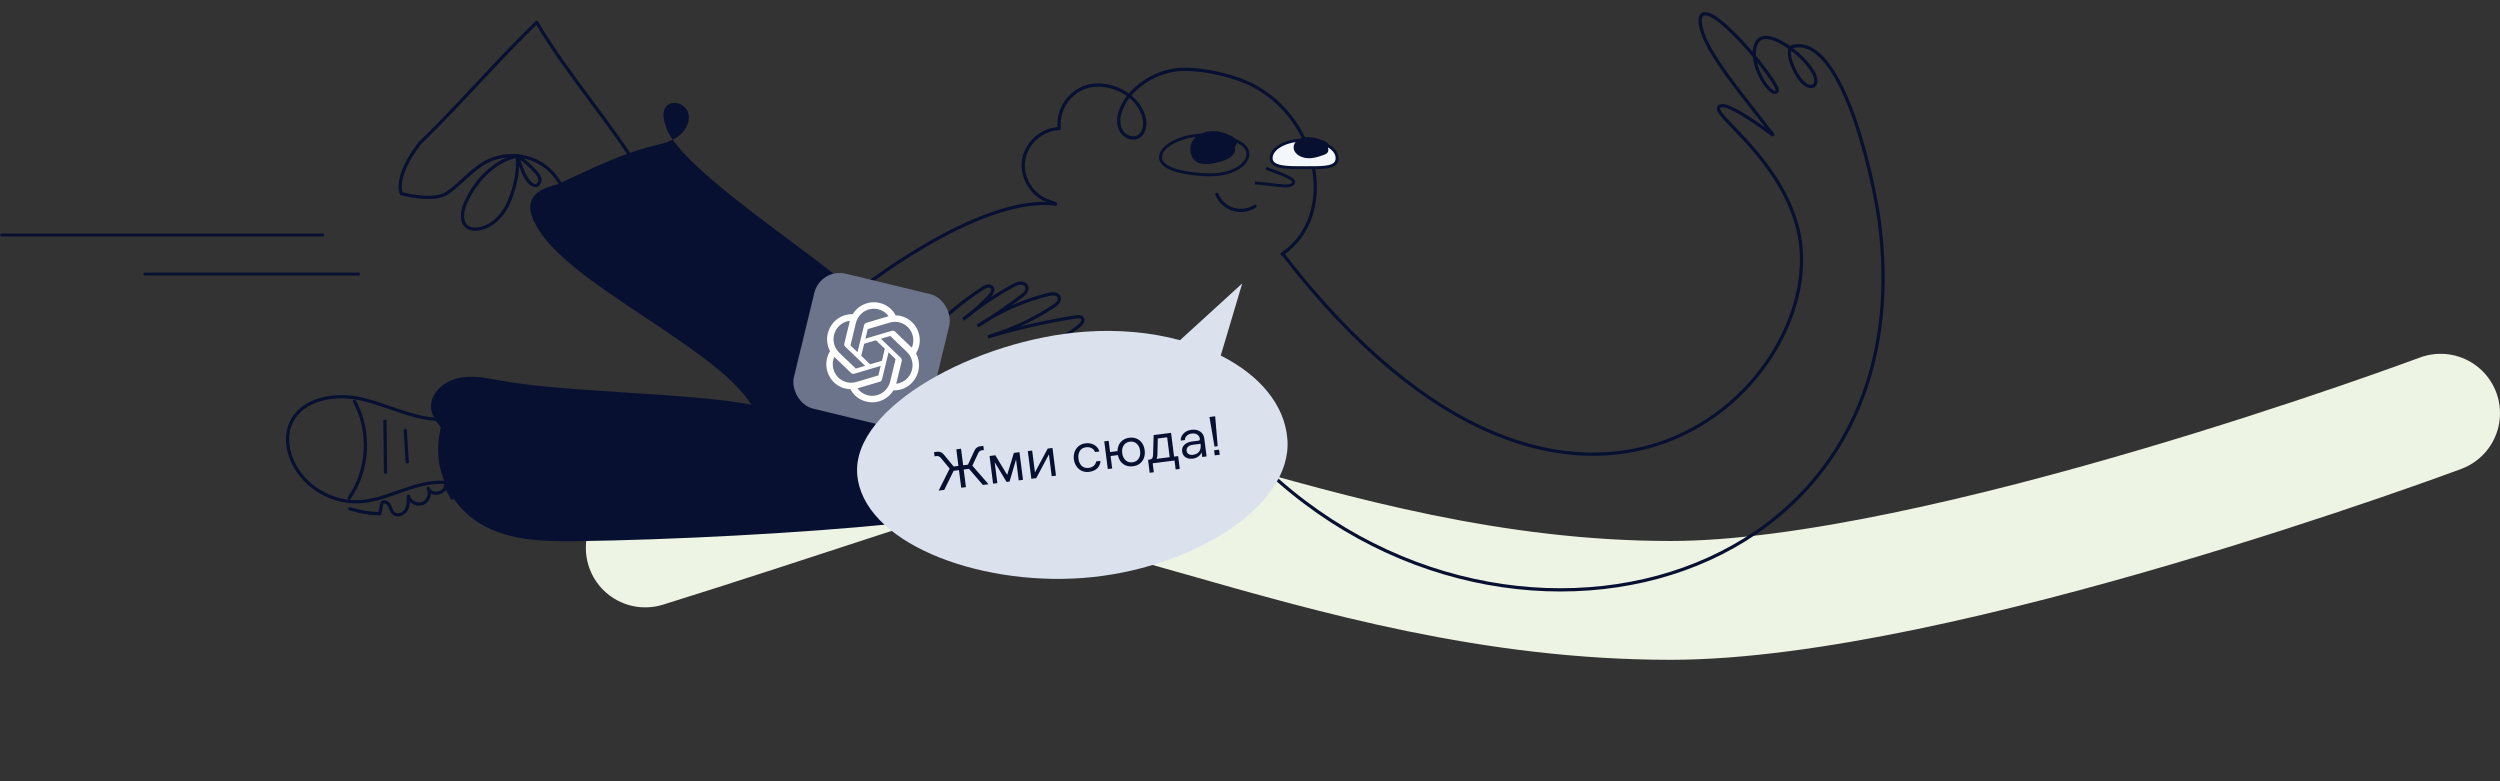
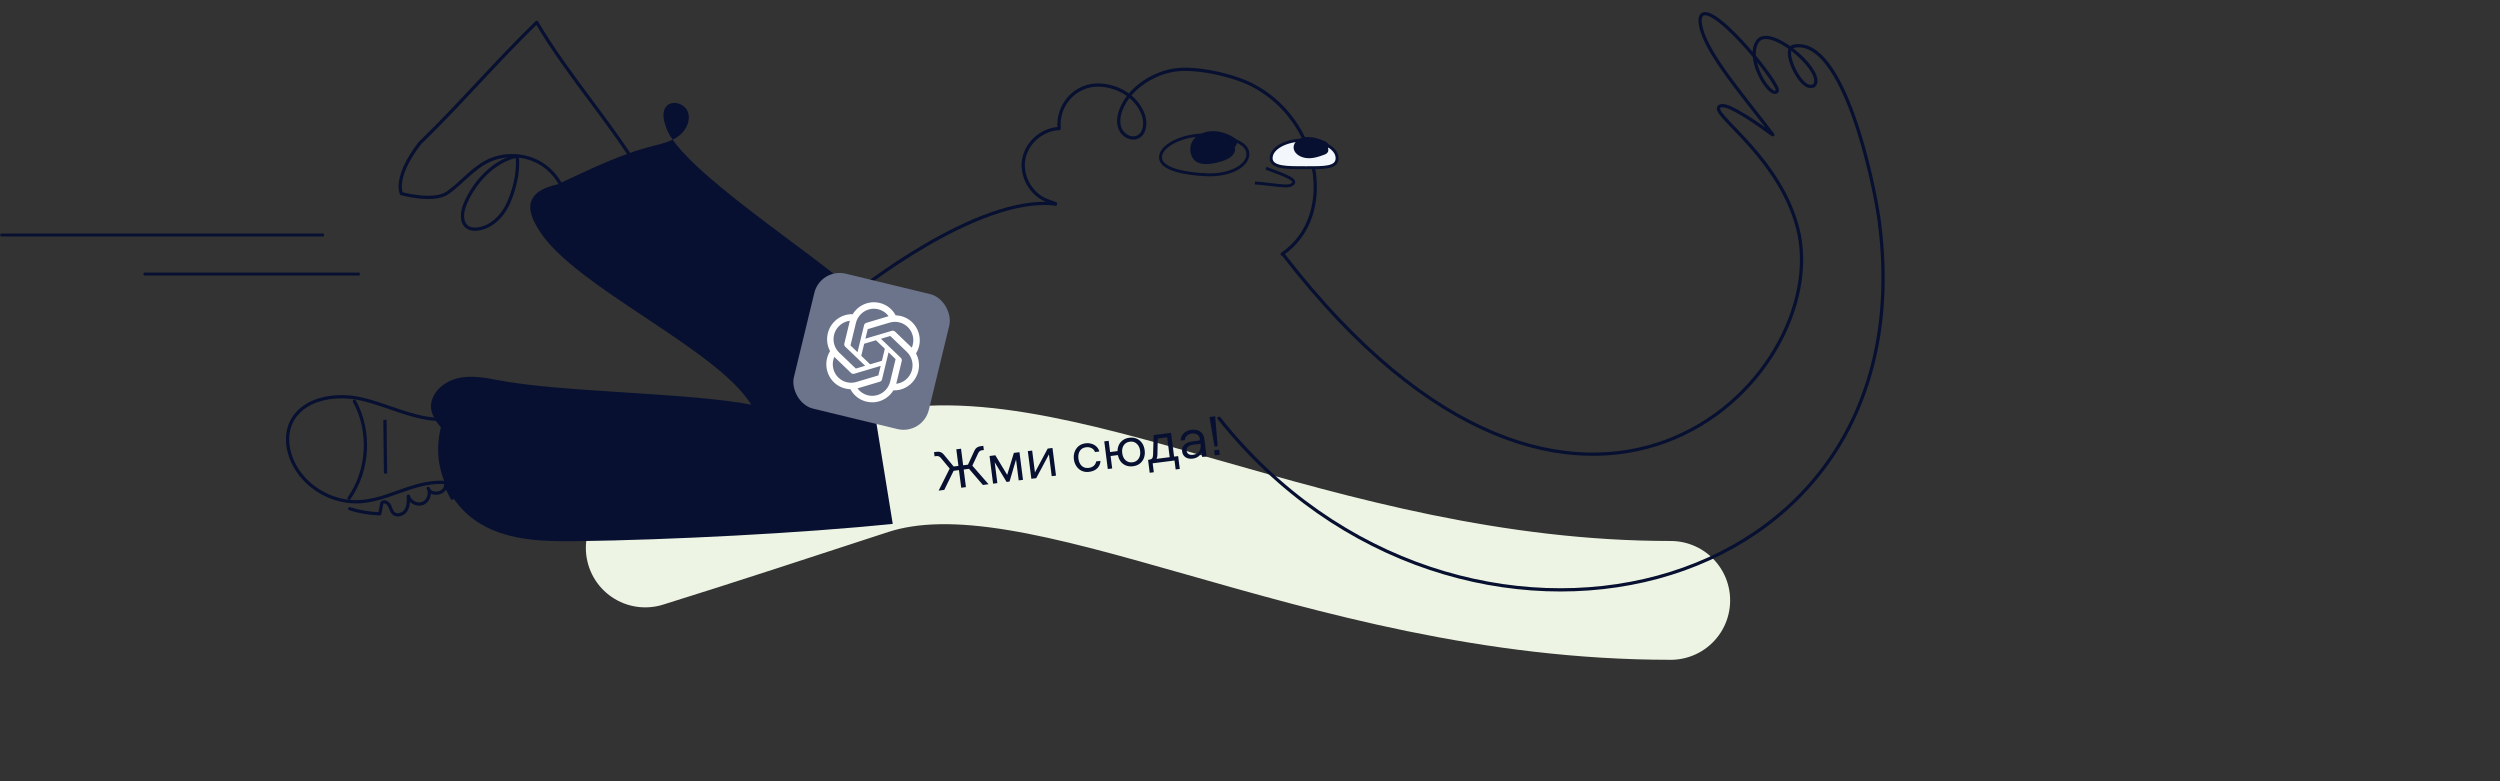
<svg xmlns="http://www.w3.org/2000/svg" width="1536" height="480" viewBox="0 0 1536 480" fill="none">
  <rect x="0" y="0" width="1536" height="480" fill="#333333" stroke="none" />
  <path d="M1 143.483C0.503 143.483 0.1 143.886 0.1 144.383C0.1 144.88 0.503 145.283 1 145.283V143.483ZM1 145.283H199V143.483H1V145.283Z" fill="#071030" />
  <path d="M89 167.483C88.503 167.483 88.1 167.886 88.1 168.383C88.1 168.88 88.503 169.283 89 169.283L89 167.483ZM89 169.283L221 169.283L221 167.483L89 167.483L89 169.283Z" fill="#071030" />
-   <path d="M396.448 336.663C439.288 323.38 492.311 305.867 534.403 292.164C640.073 257.762 807.604 368.883 1026.5 368.883C1191.5 368.883 1499.5 253.881 1499.5 253.881" stroke="#EDF4E3" stroke-width="73" stroke-linecap="round" />
+   <path d="M396.448 336.663C439.288 323.38 492.311 305.867 534.403 292.164C640.073 257.762 807.604 368.883 1026.5 368.883" stroke="#EDF4E3" stroke-width="73" stroke-linecap="round" />
  <path d="M648.376 126.374C648.924 126.443 649.424 126.054 649.492 125.506C649.561 124.958 649.172 124.458 648.624 124.39L648.376 126.374ZM648.624 124.39C636.434 122.866 622.561 125.61 608.673 130.509C594.77 135.413 580.77 142.507 568.293 149.775C555.813 157.044 544.837 164.499 536.981 170.135C533.053 172.954 529.903 175.319 527.735 176.98C526.65 177.811 525.811 178.466 525.242 178.914C524.958 179.138 524.741 179.31 524.595 179.426C524.522 179.484 524.467 179.529 524.429 179.558C524.411 179.573 524.397 179.585 524.387 179.592C524.382 179.596 524.379 179.599 524.376 179.601C524.375 179.602 524.374 179.603 524.373 179.603C524.373 179.604 524.372 179.604 525 180.383C525.628 181.161 525.628 181.161 525.628 181.161C525.629 181.16 525.63 181.16 525.631 181.159C525.633 181.157 525.636 181.155 525.64 181.151C525.649 181.144 525.663 181.133 525.681 181.119C525.716 181.09 525.77 181.047 525.842 180.99C525.985 180.876 526.198 180.706 526.48 180.485C527.042 180.043 527.874 179.393 528.951 178.568C531.105 176.918 534.238 174.565 538.147 171.76C545.967 166.149 556.889 158.732 569.3 151.503C581.714 144.272 595.596 137.243 609.338 132.395C623.095 127.542 636.628 124.906 648.376 126.374L648.624 124.39Z" fill="#071030" />
  <path d="M787.765 156.091C822.024 132.747 811.105 73.502 769.215 52.154C757.392 46.125 734.891 41.06 721.763 43.011C708.21 45.028 693.965 54.304 688.871 67.034C687.283 70.995 686.598 75.586 688.382 79.471C690.147 83.346 694.991 85.971 698.891 84.229C703.602 82.112 704.158 75.476 702.445 70.593C698.302 58.745 685.059 51.419 672.55 52.343C659.869 53.278 649.425 64.882 650.751 78.976C640.522 79.339 631.04 87.389 629.059 97.436C626.982 107.995 633.417 119.644 643.586 123.322L648.384 125.069C648.288 125.07 648.193 125.071 648.193 125.071" stroke="#071030" stroke-width="2" stroke-linecap="round" stroke-linejoin="round" />
-   <path d="M568.988 206.332C579.319 195.221 591.018 185.386 603.739 177.113C605.559 175.928 608.326 174.928 609.583 176.695C610.704 178.267 609.36 180.38 608.045 181.791C603.085 187.108 597.622 191.952 591.748 196.243C601.27 188.406 611.53 181.462 622.343 175.533C623.754 174.76 625.231 173.988 626.833 173.886C628.436 173.784 630.212 174.53 630.802 176.028C631.716 178.357 629.462 180.636 627.444 182.116C618.655 188.548 609.877 194.772 600.544 200.367C613.728 191.426 628.494 184.82 643.945 180.943C646.469 180.308 649.962 180.246 650.763 182.724C651.453 184.86 649.362 186.809 647.487 188.048C637.056 194.959 625.752 200.546 613.922 204.622C613.922 204.622 610.471 205.811 607.02 207.001C610.528 206.002 614.032 205 614.032 205C629.508 200.589 645.254 197.142 661.159 194.687C662.543 194.474 664.245 194.4 665.021 195.565C665.971 196.99 664.647 198.815 663.355 199.938C660.087 202.778 656.412 205.147 652.476 206.954" stroke="#071030" stroke-width="2" stroke-miterlimit="10" />
  <path d="M214.873 312.572C220.839 314.46 227.067 315.512 233.319 315.682C233.772 313.414 234.218 311.15 234.671 308.882C236.002 307.564 238.325 308.855 239.221 310.495C240.118 312.135 240.436 314.171 241.849 315.403C244.082 317.363 247.875 315.994 249.443 313.471C251.012 310.948 250.998 307.783 250.931 304.813C251.848 308.417 256.25 310.67 259.713 309.31C263.176 307.951 264.86 303.302 263.082 300.036C264.698 305.014 273.982 303.339 273.751 298.103C275.08 300.757 276.41 303.405 277.745 306.06C279.271 305.142 280.196 303.302 280.011 301.525" stroke="#071030" stroke-width="2" stroke-linecap="round" stroke-linejoin="round" />
  <path d="M178.792 259.8C185.448 245.05 205.393 241.517 221.269 244.968C237.175 248.425 252.054 256.683 268.295 257.621C279.036 270.921 286.712 286.681 290.56 303.34C281.531 294.667 267.36 295.242 255.483 298.68C243.972 302.01 232.915 307.59 220.947 308.248C205.162 309.114 189.228 300.436 181.383 286.709C176.794 278.671 174.968 268.561 178.664 260.081C178.704 259.989 178.745 259.897 178.786 259.805L178.792 259.8Z" stroke="#071030" stroke-width="2" stroke-linecap="round" stroke-linejoin="round" />
  <path d="M214.485 306.088C226.551 288.944 227.869 264.86 217.743 246.507" stroke="#071030" stroke-width="2" stroke-linecap="round" stroke-linejoin="round" />
  <path d="M236.875 290.946L236.499 257.948" stroke="#071030" stroke-width="2" />
-   <path d="M250.25 284.582L248.943 263.798" stroke="#071030" stroke-width="2" />
  <path d="M348.583 132.05C349.473 120.041 343.445 107.762 333.385 101.132C323.336 94.504 309.664 93.801 298.98 99.354C289.836 104.107 283.329 112.72 274.841 118.563C266.353 124.405 246.6 118.966 246.6 118.966L246.626 118.942C246.626 118.942 241.593 109.212 257.89 88.045C283.743 62.886 303.899 38.88 329.756 13.728C349.785 47.706 375.519 75.19 395.541 109.172" stroke="#071030" stroke-width="2" stroke-linecap="round" stroke-linejoin="round" />
  <path d="M317.134 95.968C302.884 99.26 291.263 112.084 285.665 125.595C283.666 130.42 283.073 137.121 287.559 139.795C289.356 140.865 291.577 140.967 293.653 140.683C301.868 139.572 308.525 133.007 312.033 125.492C315.541 117.976 318.94 106.261 317.772 96.185" stroke="#071030" stroke-width="2" stroke-linecap="round" stroke-linejoin="round" />
-   <path d="M317.98 95.564C319.219 100.327 321.951 108.702 325.45 112.159C326.545 113.24 327.986 114.301 329.487 113.961C331.112 113.592 331.973 111.652 331.705 110.004C331.437 108.357 330.353 106.978 329.254 105.724C326.285 102.328 321.615 98.226 317.978 95.559" stroke="#071030" stroke-width="2" stroke-linecap="round" stroke-linejoin="round" />
  <path d="M525.402 179.534C502.881 157.372 418.386 104.469 409.284 78.439C407.772 74.12 406.415 68.846 409.375 65.352C412.951 61.145 420.764 63.611 422.636 68.805C424.507 73.999 421.627 79.951 417.269 83.342C412.91 86.734 407.372 88.141 402.01 89.466C380.696 94.738 362.136 104.268 342.536 113.251C336.263 114.8 329.133 117.055 326.644 123.027C324.131 129.074 327.676 135.792 331.114 141.368C352.388 175.922 440.316 214.088 461.591 248.643C422.683 241.138 345.135 241.117 306.227 233.605C298.265 232.065 290.042 230.533 282.099 232.175C274.155 233.818 266.464 239.454 264.975 247.428C263.486 255.402 270.788 264.488 278.712 262.752C278.967 256.601 279.229 250.443 279.484 244.292C271.129 255.733 267.584 270.573 269.875 284.552C272.166 298.531 280.26 311.463 291.829 319.638C309.658 332.235 333.059 332.782 354.889 332.484C411.476 331.716 492.2 327.652 548.5 321.875L525.402 179.534Z" fill="#071030" />
  <rect x="504.094" y="164.383" width="85.308" height="85.308" rx="16" transform="rotate(13.622 504.094 164.383)" fill="#6B748A" />
  <path d="M562.806 217.16C563.945 215.329 564.684 213.275 564.974 211.136C565.263 208.997 565.095 206.822 564.483 204.757C563.588 201.642 561.732 198.897 559.184 196.92C556.637 194.942 553.528 193.834 550.307 193.754C549.307 191.851 547.914 190.186 546.221 188.872C544.528 187.557 542.575 186.623 540.492 186.132C537.365 185.366 534.073 185.622 531.092 186.862C528.11 188.102 525.593 190.263 523.902 193.033C521.762 192.959 519.629 193.348 517.646 194.172C515.663 194.996 513.876 196.237 512.405 197.811C510.172 200.161 508.735 203.161 508.301 206.38C507.866 209.599 508.457 212.869 509.988 215.72C508.849 217.551 508.11 219.605 507.821 221.744C507.532 223.883 507.699 226.058 508.312 228.123C509.207 231.238 511.062 233.983 513.61 235.96C516.158 237.938 519.267 239.046 522.488 239.126C523.488 241.029 524.881 242.694 526.573 244.008C528.266 245.323 530.219 246.257 532.302 246.748C535.431 247.515 538.724 247.259 541.707 246.018C544.69 244.777 547.208 242.614 548.898 239.843C551.039 239.916 553.172 239.527 555.154 238.703C557.137 237.879 558.924 236.638 560.395 235.064C562.626 232.714 564.061 229.714 564.495 226.496C564.928 223.279 564.337 220.009 562.806 217.16ZM533.244 242.884C530.673 242.264 528.404 240.753 526.833 238.615C526.933 238.588 527.11 238.539 527.227 238.501L540.548 234.529C540.882 234.432 541.184 234.247 541.424 233.994C541.664 233.74 541.833 233.427 541.913 233.087L545.935 216.489L550.173 220.558C550.195 220.577 550.213 220.602 550.224 220.63C550.235 220.657 550.239 220.688 550.235 220.717L546.904 234.463C546.189 237.398 544.35 239.932 541.789 241.51C539.229 243.089 536.156 243.583 533.244 242.884ZM512.104 226.995C511.36 224.44 511.533 221.699 512.593 219.253C512.667 219.326 512.795 219.456 512.889 219.545L522.913 229.174C523.163 229.416 523.472 229.587 523.808 229.669C524.145 229.75 524.498 229.74 524.831 229.639L541.093 224.793L539.7 230.54C539.695 230.569 539.682 230.598 539.663 230.621C539.644 230.645 539.62 230.664 539.593 230.675L526.128 234.687C523.248 235.542 520.155 235.212 517.526 233.77C514.897 232.328 512.947 229.891 512.104 226.995ZM515.262 200.55C517.088 198.614 519.529 197.385 522.157 197.077C522.133 197.179 522.083 197.357 522.053 197.481L518.757 211.082C518.673 211.421 518.68 211.777 518.777 212.112C518.874 212.447 519.058 212.749 519.31 212.988L531.549 224.74L525.92 226.418C525.891 226.428 525.861 226.431 525.831 226.427C525.802 226.422 525.773 226.411 525.749 226.393L515.615 216.656C513.452 214.573 512.201 211.709 512.134 208.689C512.068 205.67 513.193 202.743 515.262 200.55ZM553.491 219.887L541.251 208.134L546.881 206.458C546.909 206.447 546.939 206.444 546.969 206.449C546.999 206.453 547.027 206.465 547.051 206.483L557.186 216.214C558.739 217.705 559.836 219.613 560.349 221.715C560.862 223.816 560.77 226.023 560.084 228.078C559.397 230.133 558.144 231.95 556.473 233.318C554.8 234.686 552.778 235.546 550.643 235.799C550.668 235.697 550.711 235.517 550.741 235.393L554.037 221.792C554.122 221.453 554.116 221.098 554.02 220.764C553.924 220.429 553.742 220.126 553.491 219.887ZM560.208 213.623C560.134 213.548 560.005 213.419 559.912 213.33L549.887 203.701C549.638 203.459 549.329 203.289 548.992 203.207C548.655 203.125 548.302 203.136 547.97 203.236L531.708 208.082L533.1 202.336C533.106 202.306 533.118 202.278 533.137 202.254C533.156 202.231 533.18 202.212 533.208 202.2L546.671 198.194C548.734 197.58 550.925 197.571 552.988 198.167C555.05 198.762 556.9 199.938 558.32 201.556C559.74 203.175 560.672 205.169 561.006 207.306C561.34 209.443 561.063 211.634 560.208 213.623ZM526.856 216.384L522.617 212.315C522.595 212.296 522.577 212.271 522.566 212.243C522.555 212.216 522.551 212.185 522.554 212.155L525.886 198.41C526.397 196.305 527.492 194.388 529.043 192.884C530.595 191.379 532.537 190.349 534.644 189.915C536.751 189.48 538.934 189.659 540.939 190.429C542.944 191.2 544.687 192.531 545.965 194.267C545.864 194.295 545.688 194.343 545.57 194.381L532.25 198.353C531.916 198.45 531.614 198.635 531.374 198.888C531.134 199.141 530.965 199.454 530.885 199.794L526.856 216.384ZM530.948 211.206L538.191 209.046L543.643 214.279L541.851 221.672L534.609 223.829L529.157 218.596L530.948 211.206Z" fill="white" />
  <path d="M788.5 156.488C970.25 391.788 1128.15 232.268 1104.53 140.318C1093.77 98.438 1055.28 72.888 1055.81 66.568C1056.02 64.048 1060.16 64.908 1062.36 65.898C1075.7 71.908 1090.59 84.538 1089.14 82.628C1069.13 56.168 1044.5 28.478 1044.5 11.988C1046.5 -6.512 1094.47 52.008 1091.92 55.968C1088.35 61.518 1072.03 36.368 1079.93 25.298C1087.17 15.158 1118.36 41.388 1115.48 50.928C1114.99 52.558 1114.33 53.338 1111.59 52.998C1104.91 52.148 1094.76 30.038 1101.79 28.478C1132.76 21.588 1151.52 113.058 1154.5 135.188C1186.67 373.928 895 440.988 749 256.988" stroke="#071030" stroke-width="2" stroke-linecap="round" stroke-linejoin="round" />
-   <path fill-rule="evenodd" clip-rule="evenodd" d="M725.009 209.008C707.358 204.232 687.273 202.257 666.163 203.83C600.312 208.736 523.572 249.816 526.662 291.26C529.752 332.703 599.483 360.004 665.339 355.097C731.195 350.189 794.081 311.429 790.991 269.985L790.992 269.99C789.4 248.636 773.79 230.42 750.022 218.448L763.23 174.128L725.009 209.008Z" fill="#DBE2ED" />
  <path d="M595.358 288.049L592.087 288.466L593.468 299.293L590.568 299.663L589.186 288.836L585.915 289.254L580.146 300.992L576.706 301.431L583.478 287.885L578.211 281.531C577.749 280.95 577.289 280.574 576.834 280.404C576.397 280.208 575.954 280.139 575.505 280.197L574.189 280.364L573.862 277.801L575.616 277.577C576.47 277.468 577.234 277.542 577.907 277.799C578.599 278.031 579.242 278.509 579.837 279.232L585.921 286.614L588.855 286.24L587.555 276.054L590.456 275.684L591.755 285.869L594.723 285.491L598.724 276.823C599.119 275.973 599.622 275.349 600.234 274.951C600.843 274.53 601.563 274.267 602.395 274.161L604.149 273.937L604.476 276.5L603.194 276.664C602.744 276.721 602.322 276.901 601.926 277.202C601.55 277.479 601.211 277.956 600.909 278.635L597.407 286.108L607.363 297.52L603.89 297.963L595.358 288.049ZM607.979 280.166L611.52 279.714L618.817 291.774L622.919 278.26L626.36 277.821L628.528 294.819L625.898 295.155L624.258 282.305L620.265 295.873L618.444 296.106L611.139 283.979L612.778 296.829L610.147 297.164L607.979 280.166ZM631.495 277.166L634.159 276.826L635.872 290.249L643.704 275.608L646.638 275.233L648.807 292.232L646.176 292.567L644.468 279.178L636.665 293.781L633.664 294.164L631.495 277.166ZM669.172 289.907C667.463 290.125 665.927 289.91 664.565 289.261C663.225 288.61 662.144 287.662 661.323 286.419C660.499 285.153 659.988 283.744 659.79 282.193C659.592 280.641 659.734 279.161 660.217 277.751C660.697 276.319 661.504 275.119 662.637 274.152C663.793 273.182 665.225 272.588 666.934 272.37C668.216 272.206 669.439 272.301 670.604 272.655C671.788 272.984 672.81 273.562 673.67 274.389C674.527 275.194 675.111 276.193 675.423 277.387L672.759 277.727C672.447 276.716 671.776 275.933 670.746 275.379C669.715 274.825 668.559 274.63 667.278 274.794C665.501 275.02 664.217 275.79 663.425 277.102C662.632 278.414 662.354 279.992 662.589 281.836C662.824 283.679 663.49 285.137 664.587 286.208C665.706 287.276 667.142 287.699 668.896 287.475C670.177 287.311 671.219 286.881 672.021 286.185C672.821 285.466 673.312 284.569 673.495 283.495L676.126 283.159C676.057 284.95 675.416 286.46 674.201 287.689C672.984 288.895 671.308 289.635 669.172 289.907ZM678.462 271.173L681.16 270.829L682.042 277.743L686.595 277.162C686.632 274.941 687.297 273.085 688.593 271.594C689.91 270.101 691.671 269.213 693.874 268.932C695.516 268.723 697.002 268.91 698.333 269.494C699.684 270.053 700.793 270.951 701.659 272.189C702.525 273.427 703.069 274.911 703.29 276.642C703.511 278.374 703.357 279.947 702.829 281.363C702.302 282.778 701.456 283.937 700.291 284.84C699.146 285.717 697.753 286.261 696.112 286.47C694.56 286.668 693.136 286.518 691.839 286.021C690.541 285.524 689.457 284.726 688.585 283.626C687.733 282.501 687.151 281.158 686.838 279.599L682.352 280.171L683.329 287.827L680.631 288.171L678.462 271.173ZM695.802 284.042C697.443 283.832 698.697 283.09 699.562 281.814C700.425 280.516 700.734 278.911 700.49 277C700.247 275.088 699.546 273.624 698.387 272.607C697.249 271.564 695.848 271.148 694.184 271.361C692.52 271.573 691.257 272.328 690.394 273.626C689.551 274.899 689.252 276.491 689.496 278.403C689.739 280.314 690.442 281.789 691.603 282.829C692.761 283.847 694.161 284.251 695.802 284.042ZM705.369 282.581C706.561 282.429 707.359 282.144 707.763 281.727C708.186 281.285 708.413 280.559 708.445 279.549L708.801 267.302L719.493 265.938L721.356 280.541L723.852 280.223L724.859 288.115L722.329 288.438L721.628 282.94L708.205 284.653L708.906 290.15L706.376 290.473L705.369 282.581ZM718.658 280.886L717.1 268.676L711.333 269.412L711.11 279.484C711.092 280.423 710.91 281.234 710.563 281.918L718.658 280.886ZM732.856 281.782C731.08 282.008 729.594 281.73 728.397 280.945C727.197 280.139 726.498 278.96 726.3 277.408C726.094 275.789 726.537 274.43 727.631 273.331C728.744 272.206 730.335 271.512 732.404 271.248L736.248 270.758C736.608 270.712 736.868 270.599 737.028 270.418C737.185 270.215 737.246 269.979 737.211 269.709C737.059 268.518 736.534 267.625 735.636 267.031C734.735 266.415 733.576 266.197 732.159 266.378C730.923 266.536 729.909 267.008 729.118 267.794C728.324 268.558 727.954 269.417 728.007 270.37L725.444 270.697C725.396 269.606 725.644 268.592 726.187 267.654C726.749 266.691 727.528 265.895 728.521 265.266C729.537 264.633 730.675 264.237 731.934 264.076C734.138 263.795 735.953 264.146 737.381 265.129C738.832 266.109 739.679 267.555 739.923 269.466L741.321 280.427L738.623 280.772L738.249 277.837C737.922 278.862 737.268 279.733 736.286 280.453C735.326 281.169 734.183 281.612 732.856 281.782ZM732.969 279.437C734.677 279.219 735.941 278.555 736.759 277.445C737.574 276.313 737.87 274.869 737.646 273.116L737.59 272.677L732.835 273.284C731.553 273.448 730.567 273.87 729.878 274.553C729.207 275.209 728.935 276.032 729.061 277.022C729.173 277.899 729.577 278.555 730.273 278.992C730.991 279.426 731.889 279.574 732.969 279.437ZM743.092 256.208L746.6 255.761L748.156 274.14L746.2 274.389L743.092 256.208ZM749.009 276.259L749.41 279.395L746.341 279.787L745.94 276.65L749.009 276.259Z" fill="#071030" />
  <path d="M713.003 96.507C713.265 89.085 727.363 82.522 740.896 82.997C754.428 83.472 766.966 87.403 766.705 94.825C766.443 102.247 755.264 107.873 741.732 107.398C728.2 106.923 712.742 103.929 713.003 96.507Z" stroke="#071030" stroke-width="1.8" stroke-miterlimit="10" />
  <path d="M747.465 99.975C751.272 99.06 756.288 97.457 758.112 94.28C759.015 92.703 759.092 91.418 758.58 90.38C760.306 88.797 760.819 86.245 758.335 84.659C752.353 80.834 744.155 78.68 736.89 82.738C733.798 84.464 731.742 87.217 731.41 90.173C731.051 93.34 731.921 97.334 734.997 99.329C738.271 101.454 743.49 100.931 747.465 99.975Z" fill="#071030" />
  <path d="M821.515 97.156C821.515 103.293 813.531 103.04 802.339 103.04C791.148 103.04 780.984 103.293 780.984 97.156C780.984 91.02 790.058 86.043 801.25 86.043C812.442 86.043 821.515 91.02 821.515 97.156Z" fill="#F3F7FB" stroke="#071030" stroke-width="1.8" stroke-miterlimit="10" />
  <path d="M813.831 94.97C815.992 94.163 816.481 92.537 815.943 91.08C816.695 89.643 816.386 87.898 814.221 86.882C810.771 85.259 806.782 84.035 802.791 84.243C798.643 84.458 794.776 86.889 794.787 90.582C794.795 93.808 797.983 96.199 801.546 96.942C805.82 97.83 810.022 96.395 813.827 94.97L813.831 94.97Z" fill="#071030" />
  <path d="M777.846 103.383C785.696 106.385 796.32 109.772 794.733 112.426C793.679 114.187 791.216 114.309 789.164 114.222C784.357 114.017 775.807 112.635 771 112.426" stroke="#071030" stroke-width="1.8" stroke-miterlimit="10" />
-   <path d="M747.633 119.383C749.383 123.72 753.147 127.193 757.606 128.59C762.069 129.987 767.141 129.275 771.047 126.709" stroke="#071030" stroke-width="2" stroke-miterlimit="10" stroke-linecap="round" />
</svg>